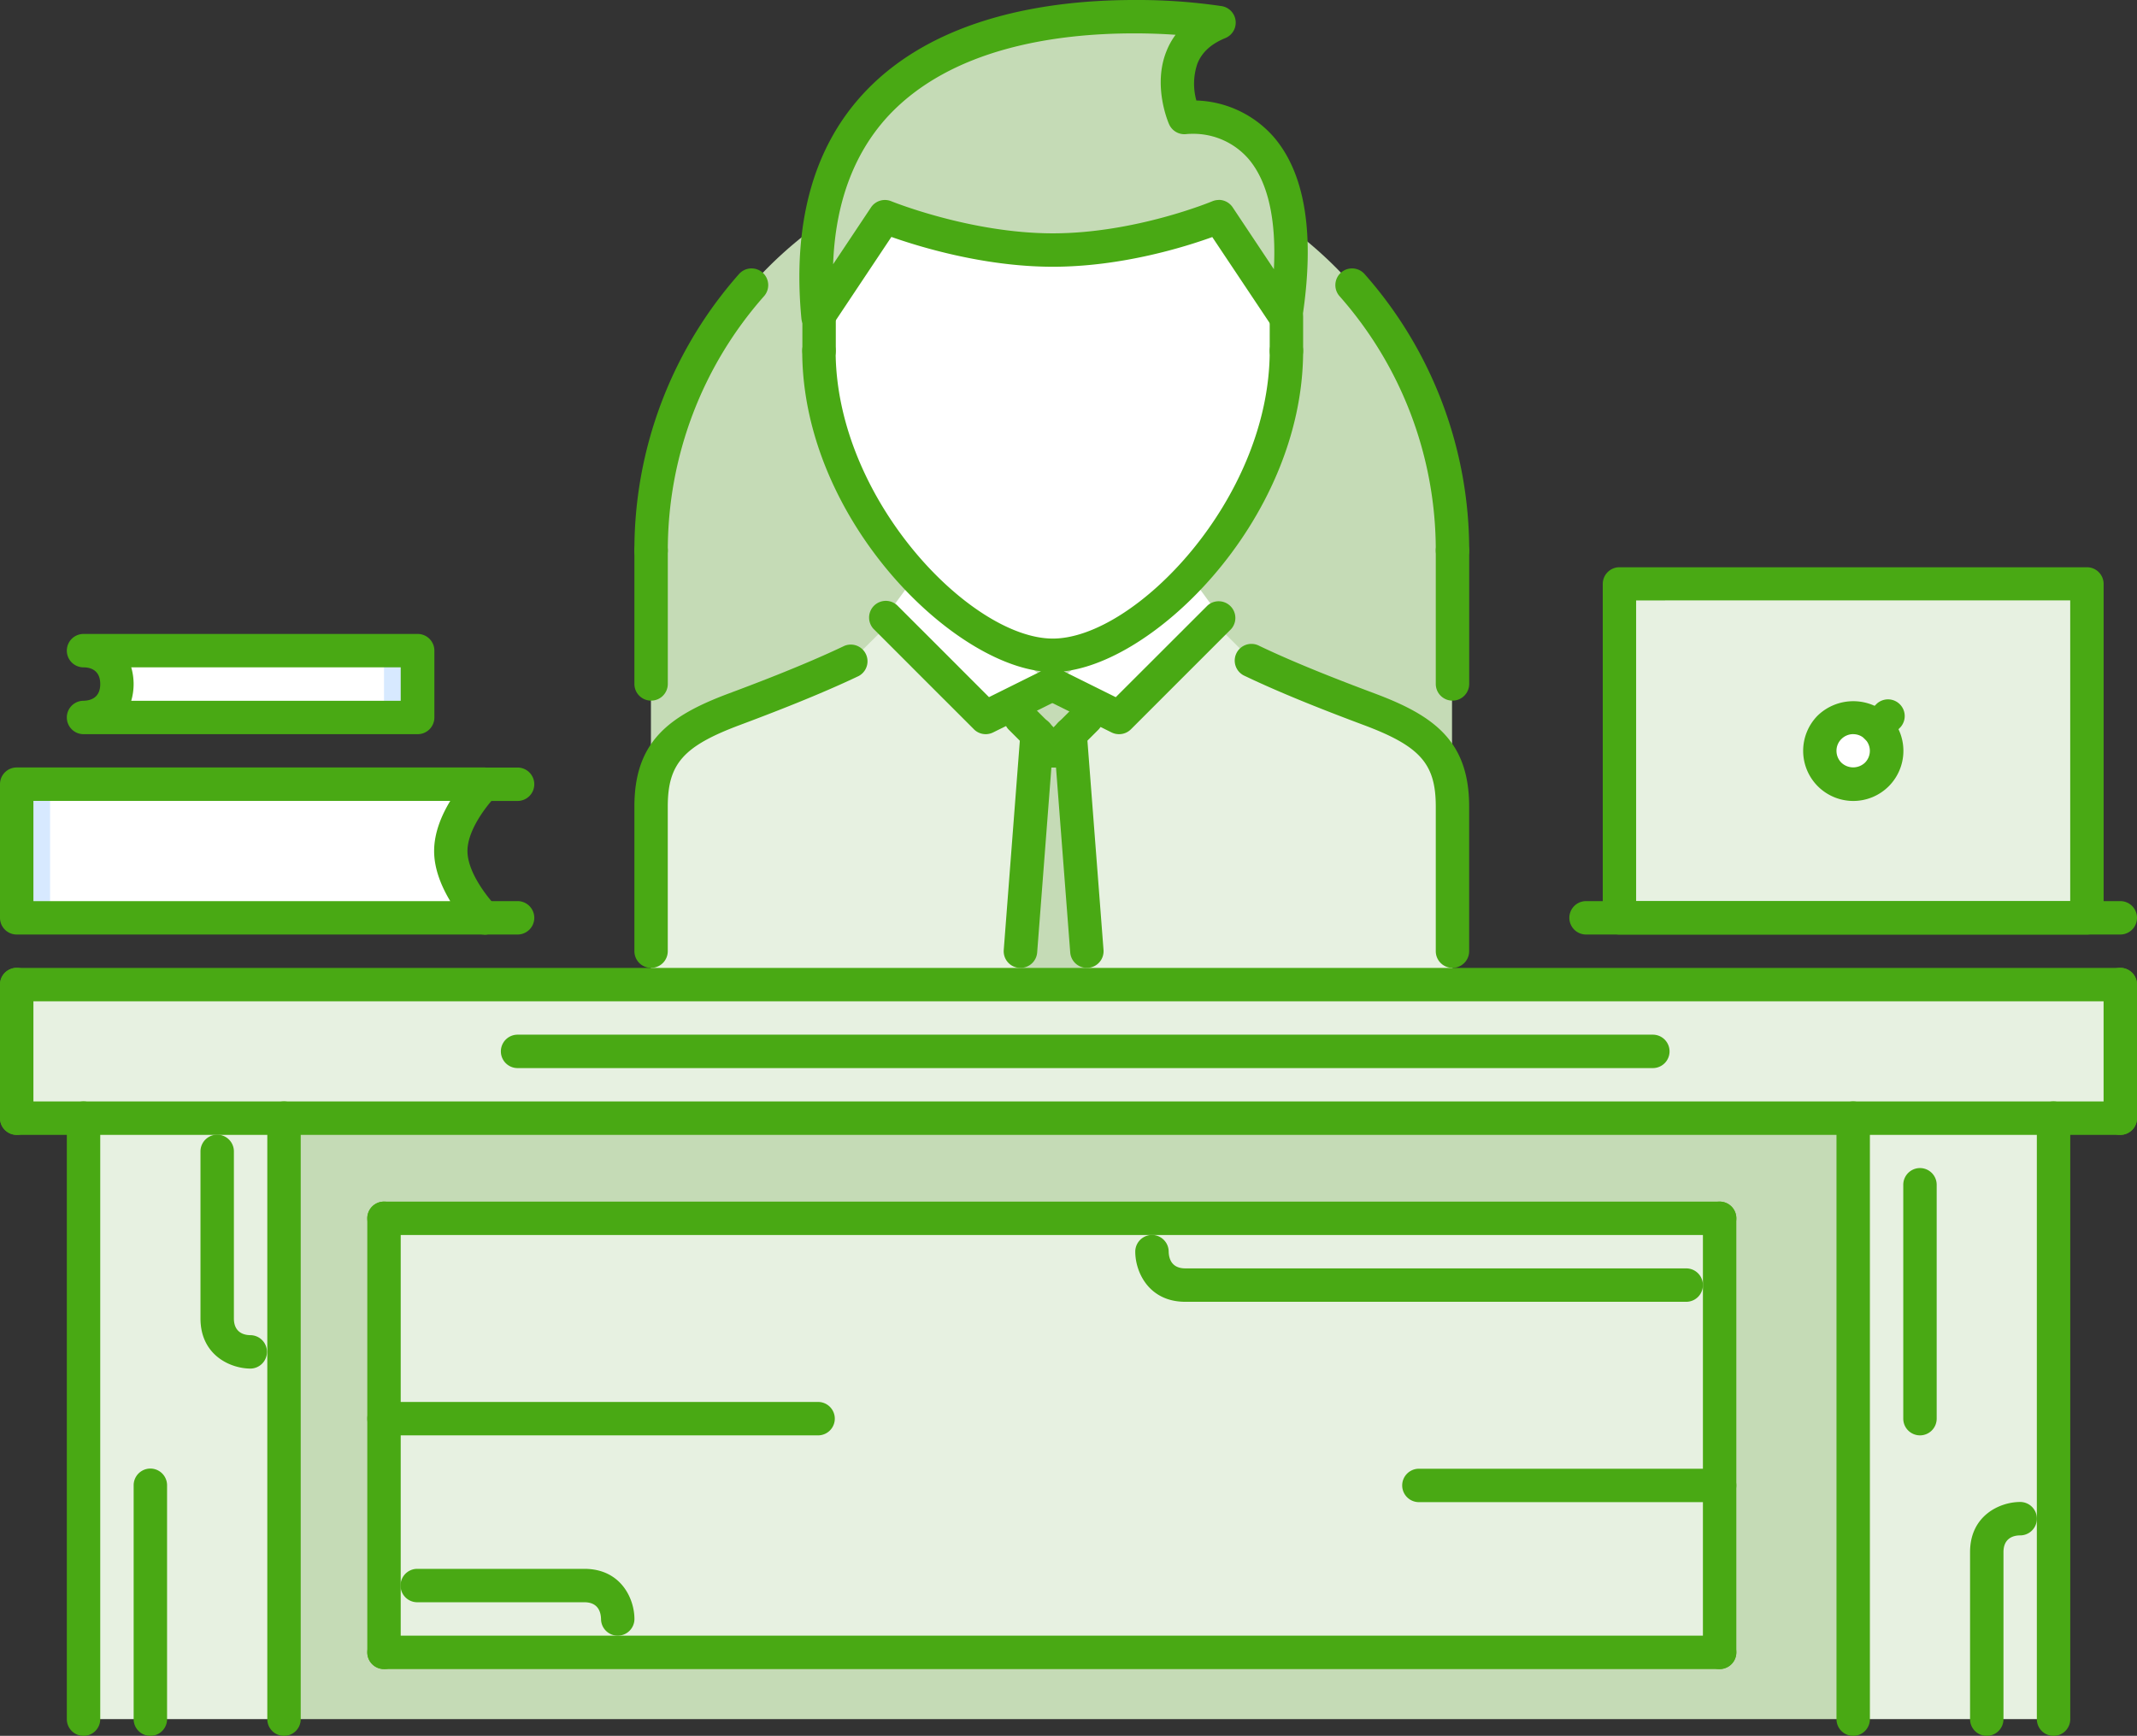
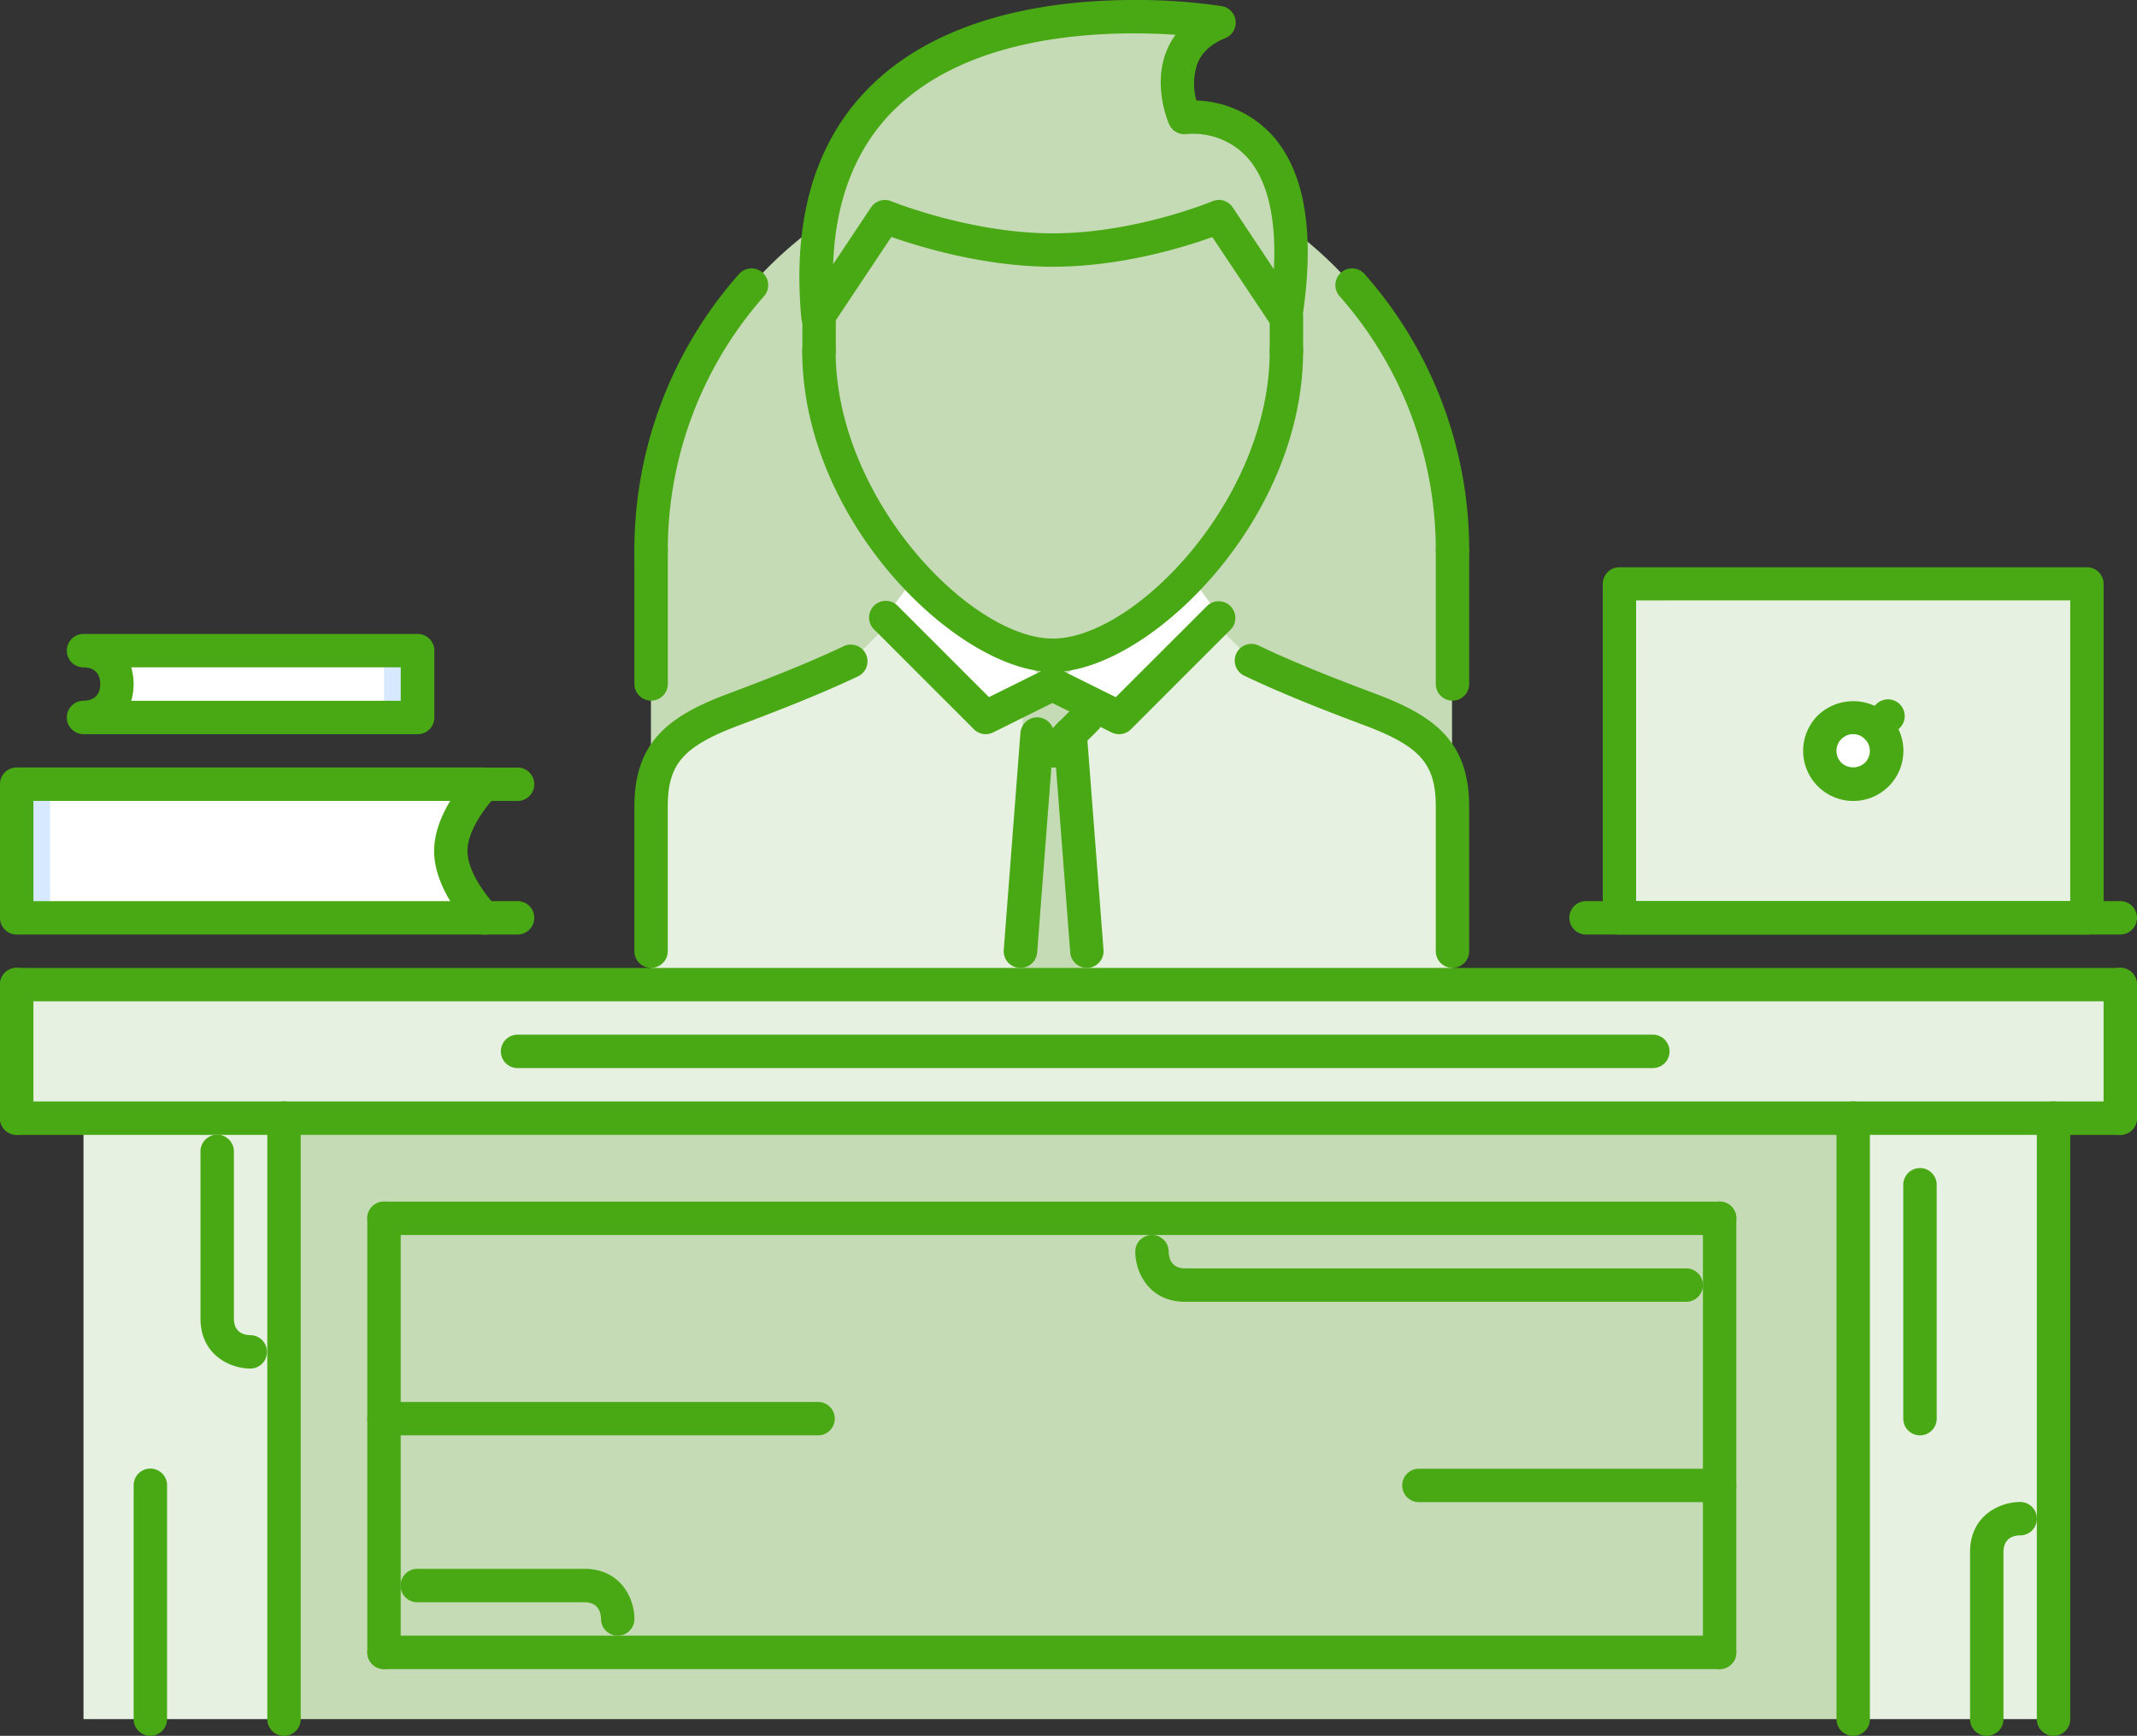
<svg xmlns="http://www.w3.org/2000/svg" viewBox="0 0 511.65 415.63">
  <rect x="0" y="0" width="511.65" height="415.63" fill="#333333" stroke="none" />
  <title>systemy</title>
  <g id="Vrstva_2" data-name="Vrstva 2">
    <g id="Capa_1" data-name="Capa 1">
      <path d="M347.69,134.92c0-1,.16-2,.16-3.09a96,96,0,1,0-192,0v95.91h94.9c.37,0,.72.06,1.09.06s.71-.06,1.08-.06h94.73V134.92Z" style="fill:#c5dbb6" />
-       <path d="M251.88,227.8c.36,0,.71-.06,1.08-.06h-2.17C251.16,227.74,251.51,227.8,251.88,227.8Z" style="fill:#94c1ff" />
      <path d="M252.27,227.8c-.37,0-.72-.06-1.09-.06h2.17C253,227.74,252.63,227.8,252.27,227.8Z" style="fill:#2287ff" />
      <rect x="387.74" y="139.81" width="111.92" height="79.94" style="fill:#e7f1e1" />
      <rect x="67.96" y="267.72" width="375.74" height="143.9" style="fill:#c5dbb6" />
      <rect x="4" y="235.75" width="503.66" height="31.98" style="fill:#e7f1e1" />
      <polygon points="251.91 163.87 235.92 171.78 211.93 147.8 219.05 138.07 251.91 163.87" style="fill:#fff" />
      <polygon points="252.24 163.87 268.22 171.78 292.2 147.8 285.1 138.07 252.24 163.87" style="fill:#fff" />
      <path d="M283.49,28.12s32.38-4.55,24.23,47.73l-16-24s-19,8-39.75,8-40.2-8-40.2-8L195.87,75.77l-.08.08c-8.23-87.94,96-70.43,96-70.43C276.29,11.73,283.49,28.12,283.49,28.12Z" style="fill:#c5dbb6" />
-       <path d="M308,83.92c0,38-34.61,73-56,73s-56-35-56-73V75.85l-.15-.08,15.91-23.91s19.5,8,40.2,8,39.75-8,39.75-8l16,24H308v8.07Z" style="fill:#fff" />
      <path d="M347.69,235.74H155.82V193.13c0-13.35,6.71-18.38,20-23.35,6.56-2.47,18.32-6.87,28-11.5l9.36-9.28,22.78,22.78,16-7.91,16,7.91,22.71-22.7,9.12,9.12c9.74,4.71,21.42,9.11,28,11.58,13.35,5,20,10,20,23.35v42.61Z" style="fill:#e7f1e1" />
      <polygon points="260.22 235.74 244.24 235.74 248.24 175.78 256.23 175.78 260.22 235.74" style="fill:#c5dbb6" />
      <rect x="244.84" y="164.91" width="14.25" height="10.87" style="fill:#c5dbb6" />
      <rect x="19.99" y="267.72" width="47.97" height="143.9" style="fill:#e7f1e1" />
      <rect x="443.7" y="267.72" width="47.97" height="143.9" style="fill:#e7f1e1" />
-       <rect x="91.94" y="291.71" width="319.78" height="103.93" style="fill:#e7f1e1" />
      <path d="M451.69,179.79a8,8,0,1,1-8-8A8,8,0,0,1,451.69,179.79Z" style="fill:#fff" />
      <path d="M115.92,187.79H4v32H115.92s-8-8-8-16S115.92,187.79,115.92,187.79Z" style="fill:#fff" />
      <path d="M20,171.8H99.93v-16H20s8,0,8,8S20,171.8,20,171.8Z" style="fill:#fff" />
      <rect x="4" y="187.78" width="7.99" height="31.97" style="fill:#d7e9ff" />
      <rect x="91.94" y="155.8" width="8" height="15.99" style="fill:#d7e9ff" />
      <path d="M155.89,231.75a4,4,0,0,1-4-4V193.13c0-15.59,8.28-21.73,22.58-27.08,4.79-1.79,17.51-6.54,27.66-11.39a4,4,0,0,1,3.45,7.21c-9.39,4.48-20.65,8.81-28.31,11.68-13.65,5.09-17.39,9.3-17.39,19.58v34.62A4,4,0,0,1,155.89,231.75Z" style="fill:#49a914" />
      <path d="M347.76,231.75a4,4,0,0,1-4-4V193.13c0-10.28-3.74-14.49-17.39-19.58-7.66-2.87-18.93-7.2-28.32-11.7a4,4,0,1,1,3.45-7.21c9.11,4.36,20.15,8.6,27.66,11.41,14.31,5.35,22.59,11.49,22.59,27.08v34.62A4,4,0,0,1,347.76,231.75Z" style="fill:#49a914" />
      <path d="M252.07,160.9c-22.58,0-60-35.95-60-76.93a4,4,0,0,1,8,0c0,35.55,32.41,68.93,52,68.93S304,119.52,304,84a4,4,0,0,1,8,0C312,125,274.66,160.9,252.07,160.9Z" style="fill:#49a914" />
      <path d="M195.87,79.86a4,4,0,0,1-1-.12,4,4,0,0,1-3-3.5c-2.12-22.59,2.77-40.59,14.55-53.51C223.54,3.94,251.28,0,271.53,0a137.56,137.56,0,0,1,21,1.47,4,4,0,0,1,.86,7.64c-3.41,1.4-5.6,3.39-6.69,6.09a14.85,14.85,0,0,0-.26,8.86A25.7,25.7,0,0,1,305,32.84c7.6,8.89,9.87,23.57,6.75,43.64a4,4,0,0,1-7.27,1.6L290.25,56.76c-6.36,2.3-21.61,7.11-38.18,7.11S219.86,59,213.42,56.73L199.19,78.08A4,4,0,0,1,195.87,79.86Zm95.93-32a4,4,0,0,1,3.33,1.78L305,64.46c.61-12-1.45-21-6.08-26.42a17.47,17.47,0,0,0-13.43-6c-.78,0-1.28.05-1.39.06a4,4,0,0,1-4.19-2.35c-.17-.37-4-9.23-.61-17.54a17.07,17.07,0,0,1,2.16-3.88c-2.86-.2-6.22-.34-9.92-.34-18.64,0-44,3.49-59.18,20.11-8,8.84-12.36,20.63-12.89,35.17l9.07-13.61a4,4,0,0,1,4.84-1.48c.19.07,19,7.69,38.7,7.69s38-7.6,38.18-7.68A4,4,0,0,1,291.8,47.88Z" style="fill:#49a914" />
      <path d="M308,88a4,4,0,0,1-4-4V75.86a4,4,0,0,1,8,0V84A4,4,0,0,1,308,88Z" style="fill:#49a914" />
      <path d="M196.11,88a4,4,0,0,1-4-4V75.86a4,4,0,0,1,8,0V84A4,4,0,0,1,196.11,88Z" style="fill:#49a914" />
      <path d="M236,175.79a4,4,0,0,1-2.82-1.17l-24-24a4,4,0,0,1,5.66-5.65l21.95,21.95,13.53-6.72a4,4,0,0,1,3.56,7.17l-16.1,8A4.07,4.07,0,0,1,236,175.79Z" style="fill:#49a914" />
      <path d="M267.93,175.79a4,4,0,0,1-1.78-.41l-16.1-8a4,4,0,1,1,3.56-7.17l13.53,6.72L289.09,145a4,4,0,0,1,5.65,5.65l-24,24A4,4,0,0,1,267.93,175.79Z" style="fill:#49a914" />
-       <path d="M252.26,183.79a4,4,0,0,1-2.83-1.17l-8-8a4,4,0,0,1,5.65-5.65l8,8a4,4,0,0,1-2.82,6.82Z" style="fill:#49a914" />
      <path d="M252.26,183.79a4,4,0,0,1-2.83-6.83l8-8a4,4,0,0,1,5.65,5.65l-8,8A4,4,0,0,1,252.26,183.79Z" style="fill:#49a914" />
      <path d="M244.27,231.75H244a4,4,0,0,1-3.68-4.28l4-52a4,4,0,1,1,8,.61l-4,52A4,4,0,0,1,244.27,231.75Z" style="fill:#49a914" />
      <path d="M260.24,231.75a4,4,0,0,1-4-3.68l-4-52a4,4,0,0,1,3.68-4.29c2-.36,4.12,1.46,4.29,3.68l4,52a4,4,0,0,1-3.67,4.28Z" style="fill:#49a914" />
      <path d="M507.65,239.75H4a4,4,0,0,1,0-8H507.65a4,4,0,0,1,0,8Z" style="fill:#49a914" />
      <path d="M4,271.73a4,4,0,0,1-4-4v-32a4,4,0,1,1,8,0v32A4,4,0,0,1,4,271.73Z" style="fill:#49a914" />
      <path d="M507.65,271.73H4a4,4,0,0,1,0-8H507.65a4,4,0,0,1,0,8Z" style="fill:#49a914" />
      <path d="M507.65,271.73a4,4,0,0,1-4-4v-32a4,4,0,1,1,8,0v32A4,4,0,0,1,507.65,271.73Z" style="fill:#49a914" />
      <path d="M443.7,415.63a4,4,0,0,1-4-4V267.73a4,4,0,1,1,8,0v143.9A4,4,0,0,1,443.7,415.63Z" style="fill:#49a914" />
      <path d="M491.67,415.63a4,4,0,0,1-4-4V267.73a4,4,0,1,1,8,0v143.9A4,4,0,0,1,491.67,415.63Z" style="fill:#49a914" />
-       <path d="M20,415.63a4,4,0,0,1-4-4V267.73a4,4,0,1,1,8,0v143.9A4,4,0,0,1,20,415.63Z" style="fill:#49a914" />
      <path d="M68,415.63a4,4,0,0,1-4-4V267.73a4,4,0,1,1,8,0v143.9A4,4,0,0,1,68,415.63Z" style="fill:#49a914" />
      <path d="M411.72,295.71H91.94a4,4,0,0,1,0-8H411.72a4,4,0,0,1,0,8Z" style="fill:#49a914" />
      <path d="M411.72,399.64H91.94a4,4,0,0,1,0-8H411.72a4,4,0,0,1,0,8Z" style="fill:#49a914" />
      <path d="M91.94,399.64a4,4,0,0,1-4-4V291.71a4,4,0,1,1,8,0V395.64A4,4,0,0,1,91.94,399.64Z" style="fill:#49a914" />
      <path d="M411.72,399.64a4,4,0,0,1-4-4V291.71a4,4,0,0,1,8,0V395.64A4,4,0,0,1,411.72,399.64Z" style="fill:#49a914" />
      <path d="M36,415.63a4,4,0,0,1-4-4v-56a4,4,0,1,1,8,0v56A4,4,0,0,1,36,415.63Z" style="fill:#49a914" />
      <path d="M60,327.69c-4.82,0-12-3.19-12-12v-40a4,4,0,1,1,8,0v40c0,3.22,2.2,4,4,4a4,4,0,0,1,3.92,4.05A4,4,0,0,1,60,327.69Z" style="fill:#49a914" />
      <path d="M475.68,415.63a4,4,0,0,1-4-4v-40c0-8.79,7.17-12,12-12a4,4,0,1,1,0,8c-1.79,0-4,.78-4,4v40A4,4,0,0,1,475.68,415.63Z" style="fill:#49a914" />
      <path d="M147.9,391.64a4,4,0,0,1-4-4c-.05-1.8-.78-4-4-4h-40a4,4,0,0,1,0-8h40c8.8,0,12,7.19,12,12A4,4,0,0,1,147.9,391.64Z" style="fill:#49a914" />
      <path d="M403.72,311.7H283.81c-8.8,0-12-7.17-12-12a4,4,0,0,1,8,0c.05,1.79.78,4,4,4H403.72a4,4,0,1,1,0,8Z" style="fill:#49a914" />
      <path d="M459.69,343.68a4,4,0,0,1-4-4v-56a4,4,0,1,1,8,0v56A4,4,0,0,1,459.69,343.68Z" style="fill:#49a914" />
      <path d="M195.87,343.68H91.94a4,4,0,0,1,0-8H195.87a4,4,0,0,1,0,8Z" style="fill:#49a914" />
      <path d="M411.72,359.67h-72a4,4,0,0,1,0-8h72a4,4,0,0,1,0,8Z" style="fill:#49a914" />
      <path d="M347.76,167.76a4,4,0,0,1-4-4V131.82a4,4,0,0,1,8,0v31.94A4,4,0,0,1,347.76,167.76Z" style="fill:#49a914" />
      <path d="M347.76,135.82a4,4,0,0,1-4-4,91.81,91.81,0,0,0-23-60.86,4,4,0,1,1,6-5.29,99.74,99.74,0,0,1,25,66.15A4,4,0,0,1,347.76,135.82Z" style="fill:#49a914" />
      <path d="M155.89,167.76a4,4,0,0,1-4-4V131.82a4,4,0,0,1,8,0v31.94A4,4,0,0,1,155.89,167.76Z" style="fill:#49a914" />
      <path d="M155.89,135.82a4,4,0,0,1-4-4,99.74,99.74,0,0,1,25-66.15,4,4,0,1,1,6,5.29,91.81,91.81,0,0,0-23,60.86A4,4,0,0,1,155.89,135.82Z" style="fill:#49a914" />
      <path d="M115.92,223.76H4a4,4,0,0,1-4-4v-32a4,4,0,0,1,4-4H115.92a4,4,0,0,1,2.84,6.81c-1.91,1.92-6.84,8-6.84,13.18S116.85,215,118.76,217a4,4,0,0,1-2.84,6.81ZM8,215.77h99.8c-2-3.34-3.86-7.57-3.86-12s1.83-8.66,3.86-12H8Z" style="fill:#49a914" />
      <path d="M123.92,191.78h-8a4,4,0,1,1,0-8h8a4,4,0,0,1,0,8Z" style="fill:#49a914" />
      <path d="M123.92,223.76h-8a4,4,0,1,1,0-8h8a4,4,0,0,1,0,8Z" style="fill:#49a914" />
      <path d="M99.94,175.79H20a4,4,0,0,1,0-8c1.8-.05,4-.78,4-4s-2.19-4-4-4a4,4,0,0,1,0-8h80a4,4,0,0,1,4,4v16A4,4,0,0,1,99.94,175.79Zm-68.52-8H95.94v-8H31.42a14.29,14.29,0,0,1,0,8Z" style="fill:#49a914" />
      <path d="M499.66,223.76H387.74a4,4,0,0,1-4-4V139.82a4,4,0,0,1,4-4H499.66a4,4,0,0,1,4,4v79.94A4,4,0,0,1,499.66,223.76Zm-107.93-8H495.66v-72H391.73Z" style="fill:#49a914" />
      <path d="M507.65,223.76H379.74a4,4,0,1,1,0-8H507.65a4,4,0,1,1,0,8Z" style="fill:#49a914" />
      <path d="M443.7,191.78a12,12,0,0,1-8.48-20.47,12.28,12.28,0,0,1,17,0,12,12,0,0,1-8.48,20.47Zm0-16a4,4,0,0,0-2.83,1.18,3.92,3.92,0,0,0-1.17,2.82,4,4,0,0,0,1.17,2.83,4.1,4.1,0,0,0,5.65,0,4,4,0,0,0,0-5.65A3.93,3.93,0,0,0,443.7,175.79Z" style="fill:#49a914" />
      <path d="M449.35,178.14a4,4,0,0,1-2.83-6.83l2.83-2.82a4,4,0,0,1,5.65,5.65L452.18,177A4,4,0,0,1,449.35,178.14Z" style="fill:#49a914" />
      <path d="M395.73,255.74H123.92a4,4,0,0,1,0-8H395.73a4,4,0,0,1,0,8Z" style="fill:#49a914" />
    </g>
  </g>
</svg>